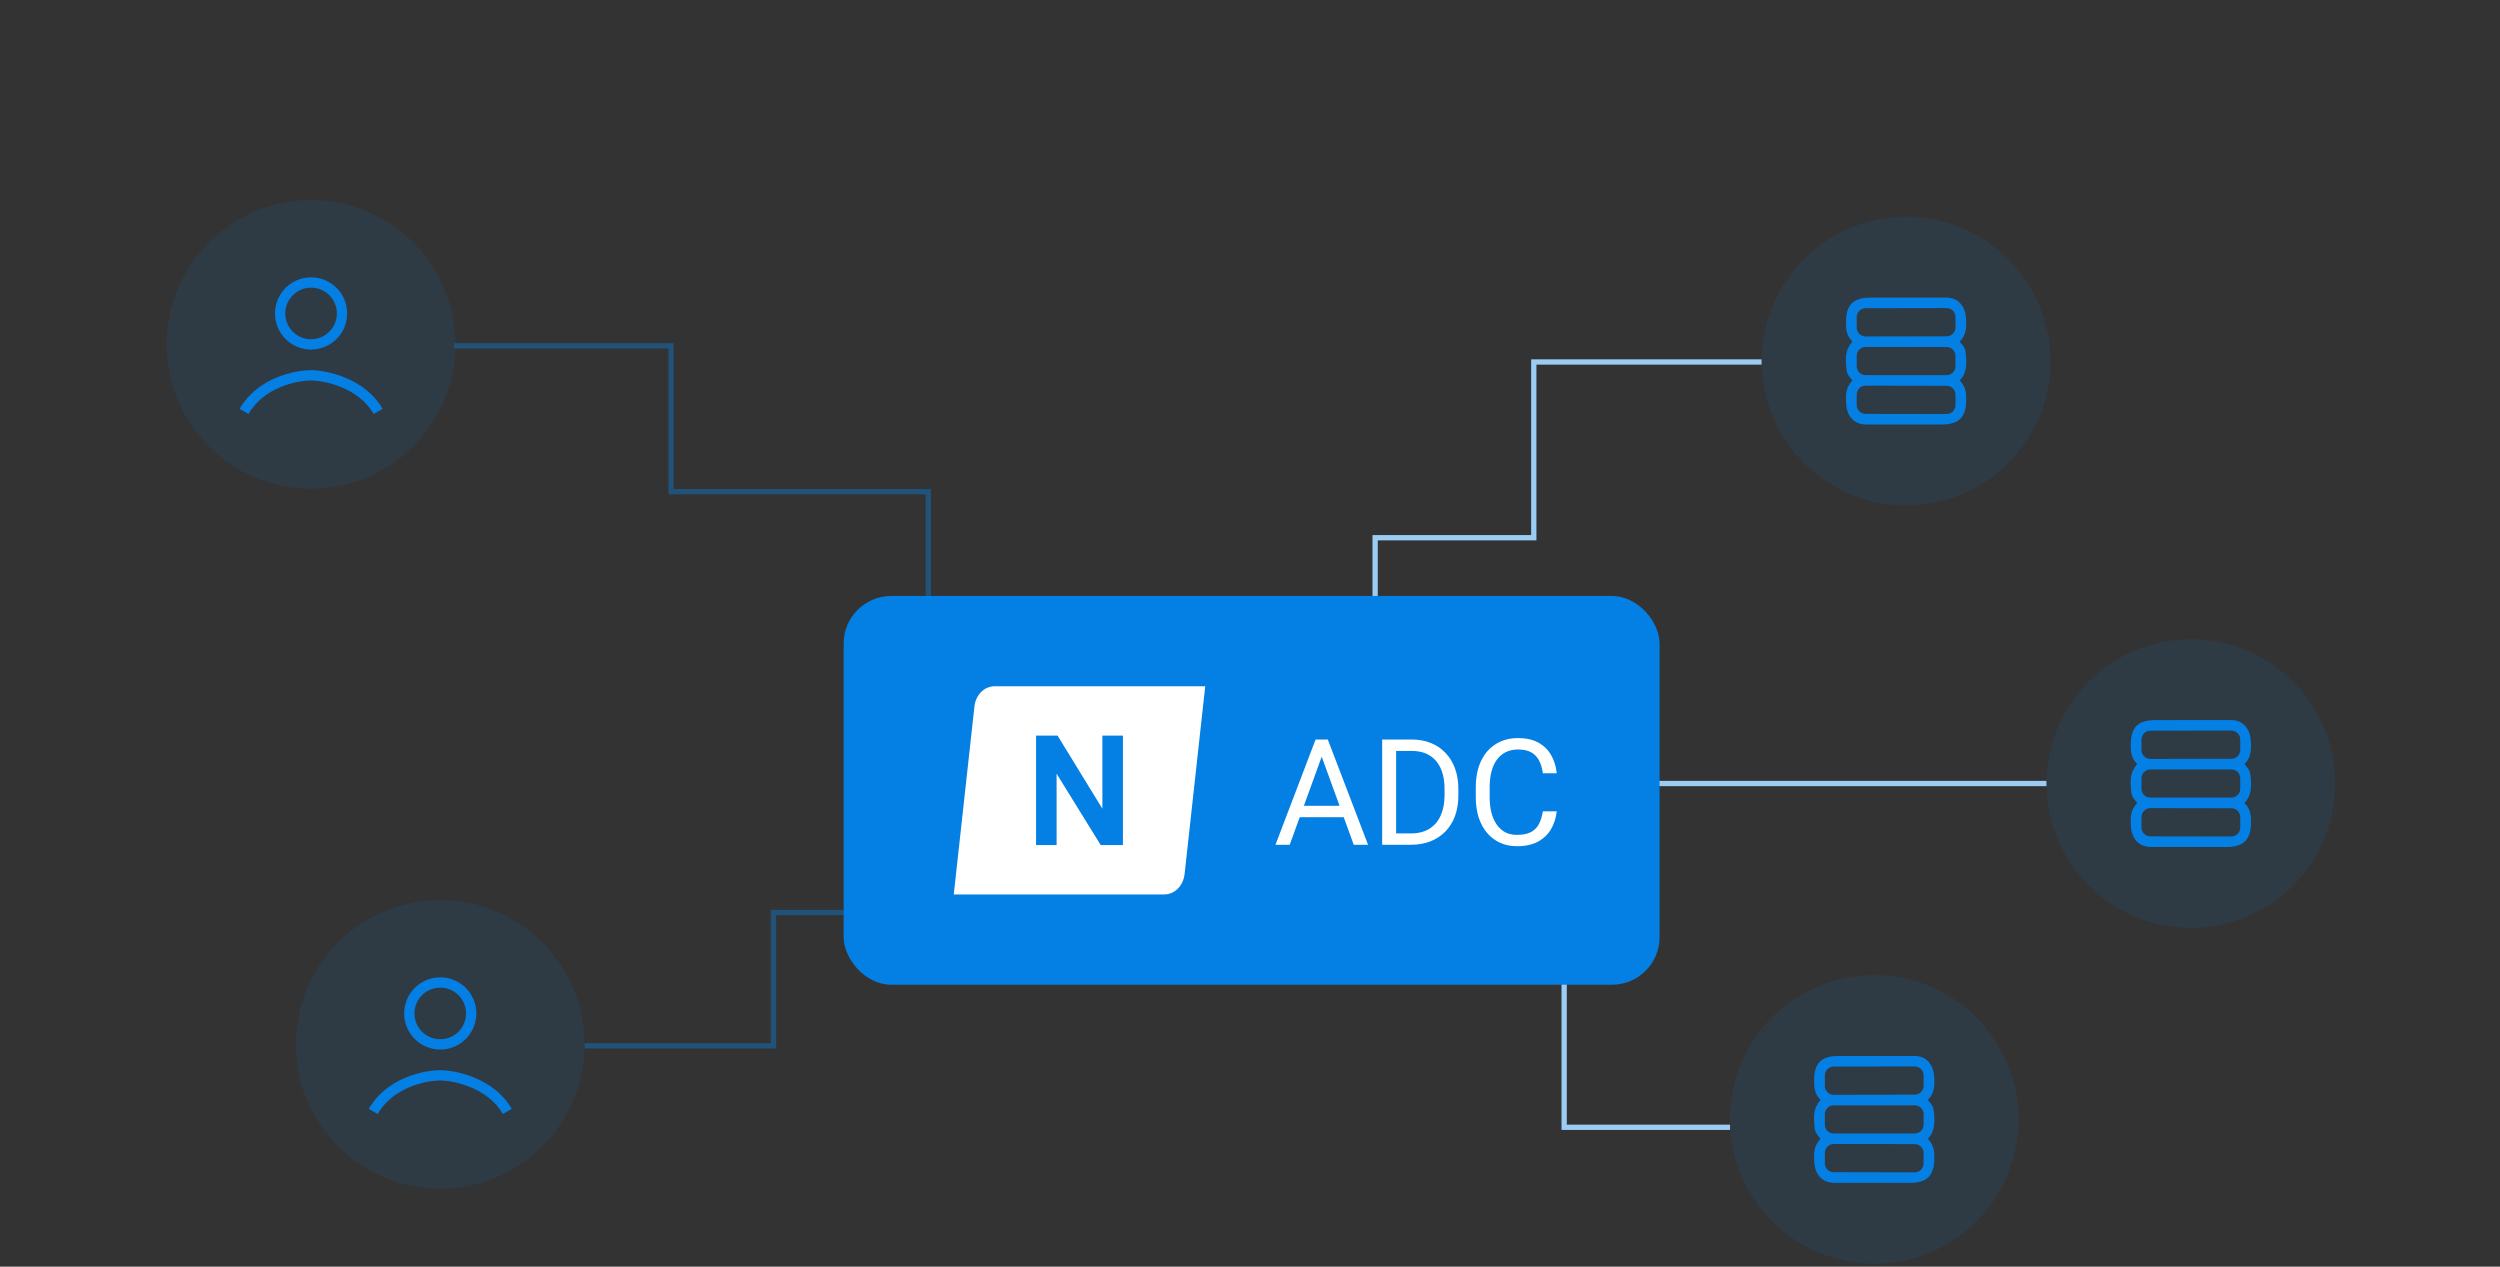
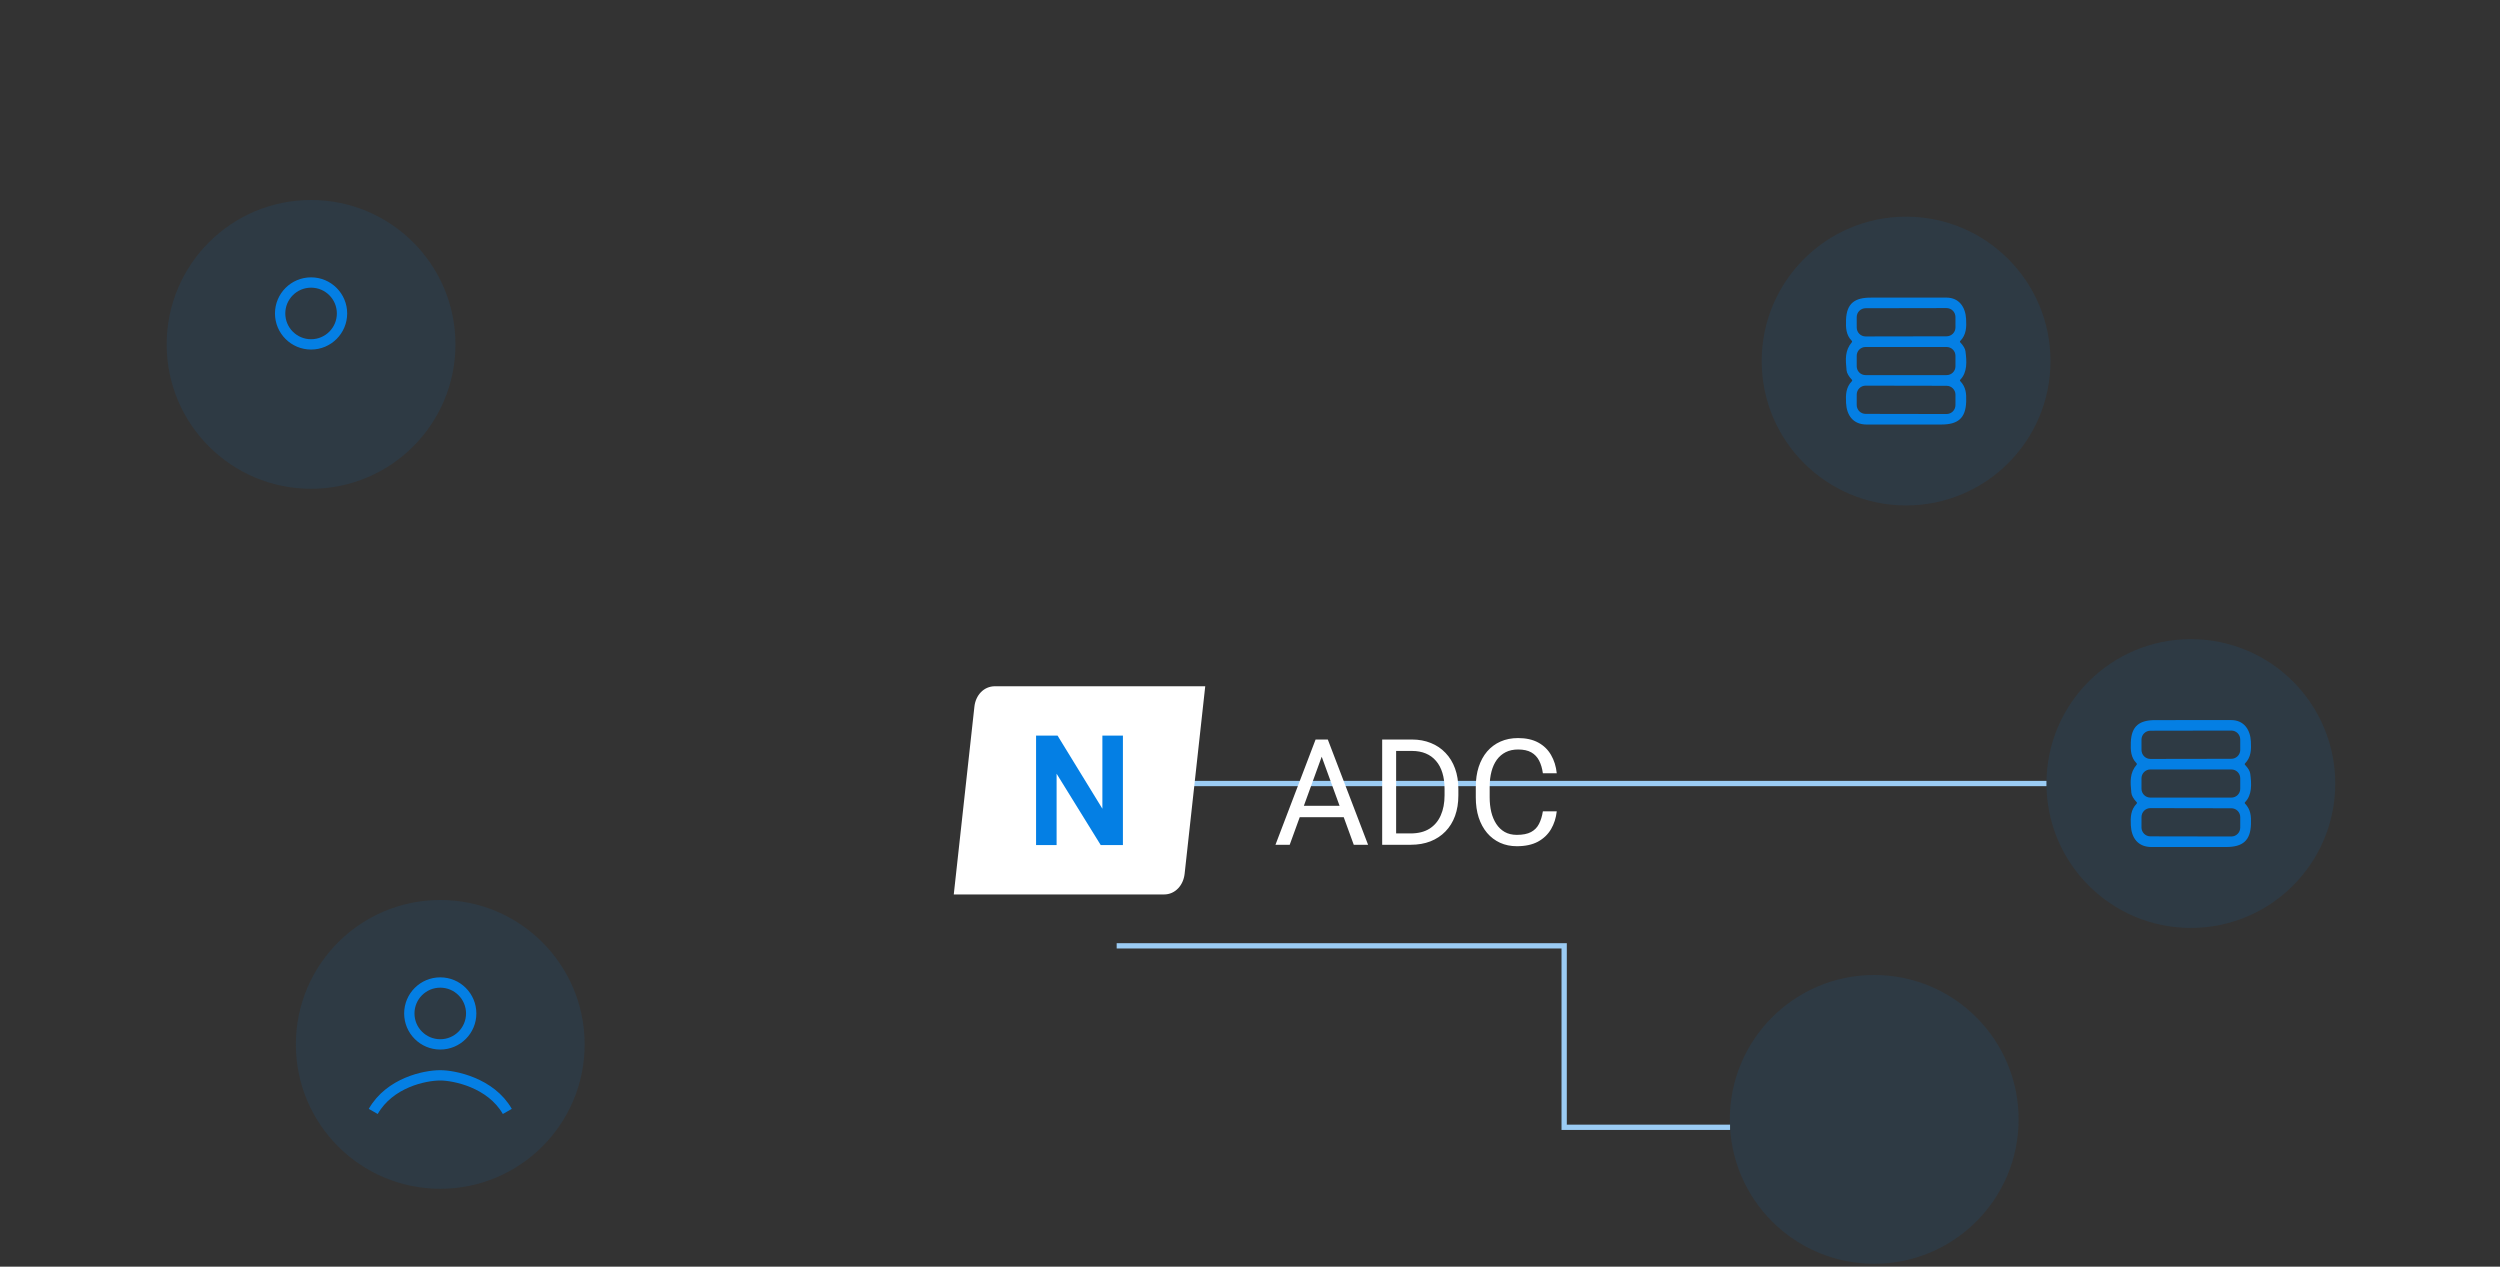
<svg xmlns="http://www.w3.org/2000/svg" width="300" height="152" viewBox="0 0 300 152" fill="none">
  <rect x="0" y="0" width="300" height="152" fill="#333333" stroke="none" />
-   <path opacity="0.4" d="M180.836 87.881H111.401V59H80.526L80.526 41.5H54.5M70.156 125.5H92.817V109.5H186.554" stroke="#047FE4" stroke-width="0.635" />
  <circle opacity="0.1" cx="52.831" cy="125.327" r="17.327" fill="#047FE4" />
  <path d="M44.788 133.372C46.768 129.907 50.976 129.041 52.833 129.041C54.483 129.041 58.897 129.907 60.878 133.372" stroke="#047FE4" stroke-width="1.238" />
  <circle cx="52.831" cy="121.614" r="3.713" stroke="#047FE4" stroke-width="1.238" />
  <path d="M117 94.023H245.576" stroke="#9BCCF4" stroke-width="0.635" />
-   <path d="M165.016 75.5L165.016 64.527H184.054V43.438H211.391" stroke="#9BCCF4" stroke-width="0.635" />
  <path d="M134 113.5H187.699V135.275H207.607" stroke="#9BCCF4" stroke-width="0.635" />
  <circle opacity="0.1" cx="262.903" cy="94.024" r="17.327" fill="#047FE4" />
  <circle opacity="0.1" cx="224.907" cy="134.327" r="17.327" fill="#047FE4" />
  <path d="M256.38 91.591C255.694 90.88 255.664 90.06 255.698 89.079C255.769 87.091 256.758 86.411 258.655 86.413C261.679 86.415 264.703 86.413 267.727 86.409C269.266 86.407 270.027 87.546 270.106 88.97C270.161 89.966 270.133 90.864 269.408 91.609C269.352 91.666 269.352 91.724 269.406 91.782C269.783 92.182 269.992 92.539 270.031 92.852C270.189 94.076 270.267 95.371 269.41 96.261C269.356 96.318 269.355 96.375 269.408 96.431C270.092 97.166 270.145 97.908 270.116 98.882C270.06 100.904 269.099 101.637 267.15 101.64C264.161 101.641 261.172 101.642 258.183 101.642C256.557 101.642 255.775 100.555 255.7 99.049C255.652 98.052 255.678 97.179 256.401 96.438C256.423 96.415 256.436 96.384 256.436 96.352C256.437 96.32 256.425 96.29 256.403 96.267C256.009 95.85 255.795 95.472 255.761 95.132C255.625 93.784 255.562 92.754 256.389 91.772C256.44 91.709 256.437 91.649 256.38 91.591ZM268.828 88.734C268.828 88.594 268.8 88.455 268.746 88.325C268.692 88.196 268.613 88.078 268.514 87.979C268.414 87.88 268.297 87.802 268.167 87.748C268.037 87.695 267.898 87.668 267.758 87.668L258.044 87.685C257.761 87.685 257.49 87.798 257.29 87.999C257.09 88.199 256.978 88.471 256.978 88.754L256.981 90.005C256.981 90.145 257.009 90.284 257.063 90.414C257.116 90.543 257.195 90.661 257.295 90.76C257.394 90.859 257.512 90.937 257.642 90.991C257.771 91.044 257.91 91.072 258.05 91.071L267.764 91.055C268.047 91.054 268.319 90.941 268.519 90.74C268.719 90.54 268.831 90.268 268.83 89.985L268.828 88.734ZM268.829 93.394C268.829 93.255 268.802 93.117 268.749 92.989C268.695 92.861 268.617 92.744 268.519 92.646C268.421 92.548 268.304 92.47 268.176 92.417C268.048 92.363 267.91 92.336 267.771 92.336H258.037C257.757 92.336 257.488 92.448 257.289 92.646C257.091 92.844 256.979 93.113 256.979 93.394V94.653C256.979 94.933 257.091 95.202 257.289 95.401C257.488 95.599 257.757 95.711 258.037 95.711H267.771C267.91 95.711 268.048 95.683 268.176 95.63C268.304 95.577 268.421 95.499 268.519 95.401C268.617 95.303 268.695 95.186 268.749 95.058C268.802 94.929 268.829 94.792 268.829 94.653V93.394ZM268.83 98.06C268.831 97.777 268.719 97.506 268.519 97.306C268.32 97.106 268.049 96.993 267.766 96.992L258.048 96.975C257.908 96.975 257.77 97.002 257.64 97.056C257.511 97.109 257.393 97.187 257.294 97.286C257.195 97.385 257.116 97.502 257.062 97.632C257.009 97.761 256.981 97.899 256.981 98.039L256.978 99.294C256.978 99.577 257.09 99.848 257.289 100.048C257.489 100.249 257.76 100.362 258.042 100.362L267.76 100.379C267.9 100.379 268.039 100.352 268.168 100.299C268.298 100.245 268.415 100.167 268.514 100.068C268.614 99.969 268.692 99.852 268.746 99.723C268.8 99.593 268.828 99.455 268.828 99.315L268.83 98.06Z" fill="#047FE4" />
-   <path d="M218.382 131.895C217.696 131.184 217.666 130.364 217.7 129.383C217.771 127.396 218.76 126.715 220.656 126.717C223.68 126.719 226.704 126.717 229.728 126.713C231.268 126.711 232.029 127.85 232.108 129.274C232.163 130.271 232.135 131.168 231.41 131.913C231.354 131.97 231.354 132.028 231.408 132.086C231.785 132.487 231.994 132.843 232.033 133.156C232.191 134.38 232.269 135.676 231.412 136.565C231.358 136.622 231.357 136.679 231.41 136.736C232.094 137.471 232.147 138.212 232.118 139.186C232.061 141.209 231.101 141.942 229.152 141.944C226.163 141.945 223.174 141.946 220.185 141.946C218.559 141.946 217.777 140.859 217.702 139.353C217.653 138.356 217.68 137.483 218.403 136.742C218.425 136.719 218.438 136.688 218.438 136.656C218.439 136.624 218.427 136.594 218.405 136.571C218.011 136.154 217.797 135.776 217.763 135.436C217.627 134.088 217.564 133.059 218.391 132.076C218.442 132.014 218.439 131.953 218.382 131.895ZM230.83 129.038C230.83 128.898 230.802 128.759 230.748 128.629C230.694 128.5 230.615 128.382 230.516 128.283C230.416 128.184 230.299 128.106 230.169 128.052C230.039 127.999 229.9 127.972 229.76 127.972L220.046 127.989C219.763 127.989 219.492 128.102 219.292 128.303C219.092 128.504 218.98 128.775 218.98 129.059L218.982 130.309C218.983 130.45 219.011 130.589 219.064 130.718C219.118 130.848 219.197 130.965 219.297 131.064C219.396 131.163 219.514 131.242 219.643 131.295C219.773 131.348 219.912 131.376 220.052 131.376L229.766 131.359C230.049 131.358 230.321 131.245 230.521 131.045C230.721 130.844 230.833 130.572 230.832 130.289L230.83 129.038ZM230.831 133.698C230.831 133.559 230.804 133.422 230.75 133.293C230.697 133.165 230.619 133.048 230.521 132.95C230.423 132.852 230.306 132.774 230.178 132.721C230.05 132.668 229.912 132.64 229.773 132.64H220.039C219.759 132.64 219.49 132.752 219.291 132.95C219.093 133.148 218.981 133.418 218.981 133.698V134.957C218.981 135.238 219.093 135.507 219.291 135.705C219.49 135.903 219.759 136.015 220.039 136.015H229.773C229.912 136.015 230.05 135.987 230.178 135.934C230.306 135.881 230.423 135.803 230.521 135.705C230.619 135.607 230.697 135.49 230.75 135.362C230.804 135.233 230.831 135.096 230.831 134.957V133.698ZM230.832 138.364C230.833 138.082 230.721 137.81 230.521 137.61C230.322 137.41 230.051 137.297 229.768 137.296L220.05 137.279C219.91 137.279 219.772 137.307 219.642 137.36C219.513 137.413 219.395 137.492 219.296 137.59C219.197 137.689 219.118 137.807 219.064 137.936C219.011 138.065 218.983 138.204 218.982 138.344L218.98 139.598C218.98 139.881 219.092 140.152 219.291 140.353C219.491 140.553 219.762 140.666 220.044 140.666L229.762 140.683C229.902 140.683 230.041 140.656 230.17 140.603C230.3 140.549 230.417 140.471 230.516 140.372C230.616 140.273 230.694 140.156 230.748 140.027C230.802 139.898 230.83 139.759 230.83 139.619L230.832 138.364Z" fill="#047FE4" />
  <circle opacity="0.1" cx="228.731" cy="43.327" r="17.327" fill="#047FE4" />
  <path d="M222.207 40.894C221.52 40.183 221.49 39.363 221.524 38.382C221.595 36.394 222.584 35.714 224.481 35.716C227.505 35.717 230.529 35.716 233.553 35.712C235.092 35.71 235.853 36.849 235.932 38.272C235.987 39.269 235.959 40.167 235.234 40.912C235.178 40.969 235.178 41.026 235.232 41.084C235.61 41.485 235.818 41.842 235.857 42.154C236.016 43.379 236.093 44.674 235.236 45.564C235.182 45.62 235.181 45.677 235.234 45.734C235.918 46.469 235.971 47.21 235.943 48.185C235.886 50.207 234.925 50.94 232.976 50.942C229.987 50.944 226.998 50.944 224.01 50.944C222.383 50.944 221.602 49.858 221.526 48.351C221.478 47.355 221.504 46.481 222.227 45.74C222.249 45.717 222.262 45.687 222.262 45.655C222.263 45.623 222.251 45.593 222.229 45.57C221.835 45.153 221.621 44.774 221.587 44.435C221.451 43.087 221.388 42.057 222.215 41.074C222.266 41.012 222.263 40.952 222.207 40.894ZM234.654 38.037C234.654 37.896 234.626 37.758 234.572 37.628C234.518 37.498 234.439 37.381 234.34 37.282C234.241 37.183 234.123 37.105 233.993 37.051C233.863 36.998 233.725 36.97 233.584 36.97L223.871 36.987C223.587 36.988 223.316 37.101 223.116 37.301C222.916 37.502 222.804 37.774 222.805 38.057L222.807 39.308C222.807 39.448 222.835 39.587 222.889 39.717C222.943 39.846 223.021 39.964 223.121 40.063C223.22 40.162 223.338 40.24 223.468 40.294C223.597 40.347 223.736 40.374 223.877 40.374L233.59 40.357C233.873 40.357 234.145 40.244 234.345 40.043C234.545 39.842 234.657 39.571 234.656 39.287L234.654 38.037ZM234.655 42.697C234.655 42.558 234.628 42.42 234.575 42.292C234.522 42.163 234.444 42.047 234.345 41.949C234.247 41.85 234.131 41.773 234.002 41.719C233.874 41.666 233.736 41.639 233.597 41.639H223.863C223.583 41.639 223.314 41.75 223.115 41.949C222.917 42.147 222.806 42.416 222.806 42.697V43.956C222.806 44.236 222.917 44.505 223.115 44.703C223.314 44.902 223.583 45.013 223.863 45.013H233.597C233.736 45.013 233.874 44.986 234.002 44.933C234.131 44.88 234.247 44.802 234.345 44.703C234.444 44.605 234.522 44.489 234.575 44.36C234.628 44.232 234.655 44.094 234.655 43.956V42.697ZM234.656 47.363C234.657 47.08 234.545 46.809 234.345 46.608C234.146 46.408 233.875 46.295 233.592 46.295L223.875 46.278C223.735 46.278 223.596 46.305 223.466 46.358C223.337 46.412 223.219 46.49 223.12 46.589C223.021 46.688 222.942 46.805 222.889 46.934C222.835 47.063 222.807 47.202 222.807 47.342L222.805 48.597C222.804 48.88 222.916 49.151 223.115 49.351C223.315 49.551 223.586 49.664 223.869 49.665L233.586 49.682C233.726 49.682 233.865 49.655 233.994 49.601C234.124 49.548 234.241 49.47 234.341 49.371C234.44 49.272 234.518 49.155 234.572 49.025C234.626 48.896 234.654 48.758 234.654 48.618L234.656 47.363Z" fill="#047FE4" />
-   <rect x="101.237" y="71.515" width="97.911" height="46.654" rx="5.711" fill="#047FE4" />
  <path d="M158.947 89.861L154.765 101.373H153.056L157.871 88.742H158.973L158.947 89.861ZM162.451 101.373L158.261 89.861L158.235 88.742H159.337L164.169 101.373H162.451ZM162.234 96.697V98.067H155.138V96.697H162.234ZM169.278 101.373H166.641L166.659 100.011H169.278C170.181 100.011 170.933 99.823 171.534 99.447C172.135 99.065 172.587 98.533 172.887 97.85C173.194 97.162 173.347 96.358 173.347 95.439V94.667C173.347 93.944 173.26 93.302 173.087 92.741C172.913 92.174 172.659 91.697 172.323 91.31C171.988 90.916 171.577 90.618 171.092 90.416C170.612 90.214 170.059 90.112 169.435 90.112H166.589V88.742H169.435C170.262 88.742 171.016 88.881 171.699 89.158C172.381 89.43 172.968 89.826 173.46 90.347C173.957 90.861 174.339 91.486 174.605 92.221C174.871 92.949 175.004 93.77 175.004 94.684V95.439C175.004 96.353 174.871 97.177 174.605 97.911C174.339 98.64 173.954 99.262 173.451 99.776C172.954 100.291 172.352 100.687 171.647 100.965C170.947 101.237 170.158 101.373 169.278 101.373ZM167.535 88.742V101.373H165.861V88.742H167.535ZM185.145 97.356H186.811C186.724 98.154 186.495 98.868 186.125 99.499C185.755 100.129 185.232 100.629 184.555 101C183.878 101.364 183.034 101.546 182.022 101.546C181.282 101.546 180.608 101.407 180.001 101.13C179.399 100.852 178.882 100.459 178.448 99.95C178.014 99.435 177.679 98.819 177.442 98.102C177.21 97.379 177.095 96.575 177.095 95.69V94.433C177.095 93.548 177.21 92.747 177.442 92.03C177.679 91.307 178.017 90.688 178.457 90.173C178.902 89.658 179.437 89.262 180.061 88.985C180.686 88.707 181.389 88.568 182.169 88.568C183.124 88.568 183.931 88.748 184.59 89.106C185.249 89.465 185.761 89.962 186.125 90.598C186.495 91.229 186.724 91.96 186.811 92.793H185.145C185.064 92.203 184.914 91.697 184.694 91.275C184.474 90.847 184.162 90.517 183.757 90.286C183.352 90.055 182.823 89.939 182.169 89.939C181.609 89.939 181.114 90.046 180.686 90.26C180.264 90.474 179.908 90.778 179.619 91.171C179.336 91.564 179.122 92.035 178.977 92.585C178.833 93.134 178.76 93.744 178.76 94.415V95.69C178.76 96.309 178.824 96.891 178.951 97.434C179.084 97.978 179.284 98.455 179.55 98.865C179.816 99.276 180.154 99.6 180.565 99.837C180.975 100.068 181.461 100.184 182.022 100.184C182.733 100.184 183.3 100.071 183.722 99.846C184.144 99.62 184.463 99.296 184.677 98.874C184.896 98.452 185.052 97.946 185.145 97.356Z" fill="white" />
  <path d="M119.4 82.35C118.034 82.35 117.062 83.452 116.926 84.824L114.452 107.335L139.68 107.335C141.046 107.335 142.007 106.21 142.154 104.861L144.628 82.35L119.4 82.35Z" fill="white" />
  <path d="M132.286 97.046L126.908 88.274H124.328V101.41H126.792V92.844L132.088 101.41H134.75V88.274H132.286V97.046Z" fill="#047FE4" />
  <circle opacity="0.1" cx="37.327" cy="41.327" r="17.327" fill="#047FE4" />
-   <path d="M29.285 49.372C31.265 45.906 35.474 45.04 37.33 45.04C38.98 45.04 43.395 45.906 45.375 49.372" stroke="#047FE4" stroke-width="1.238" />
  <circle cx="37.329" cy="37.614" r="3.713" stroke="#047FE4" stroke-width="1.238" />
</svg>